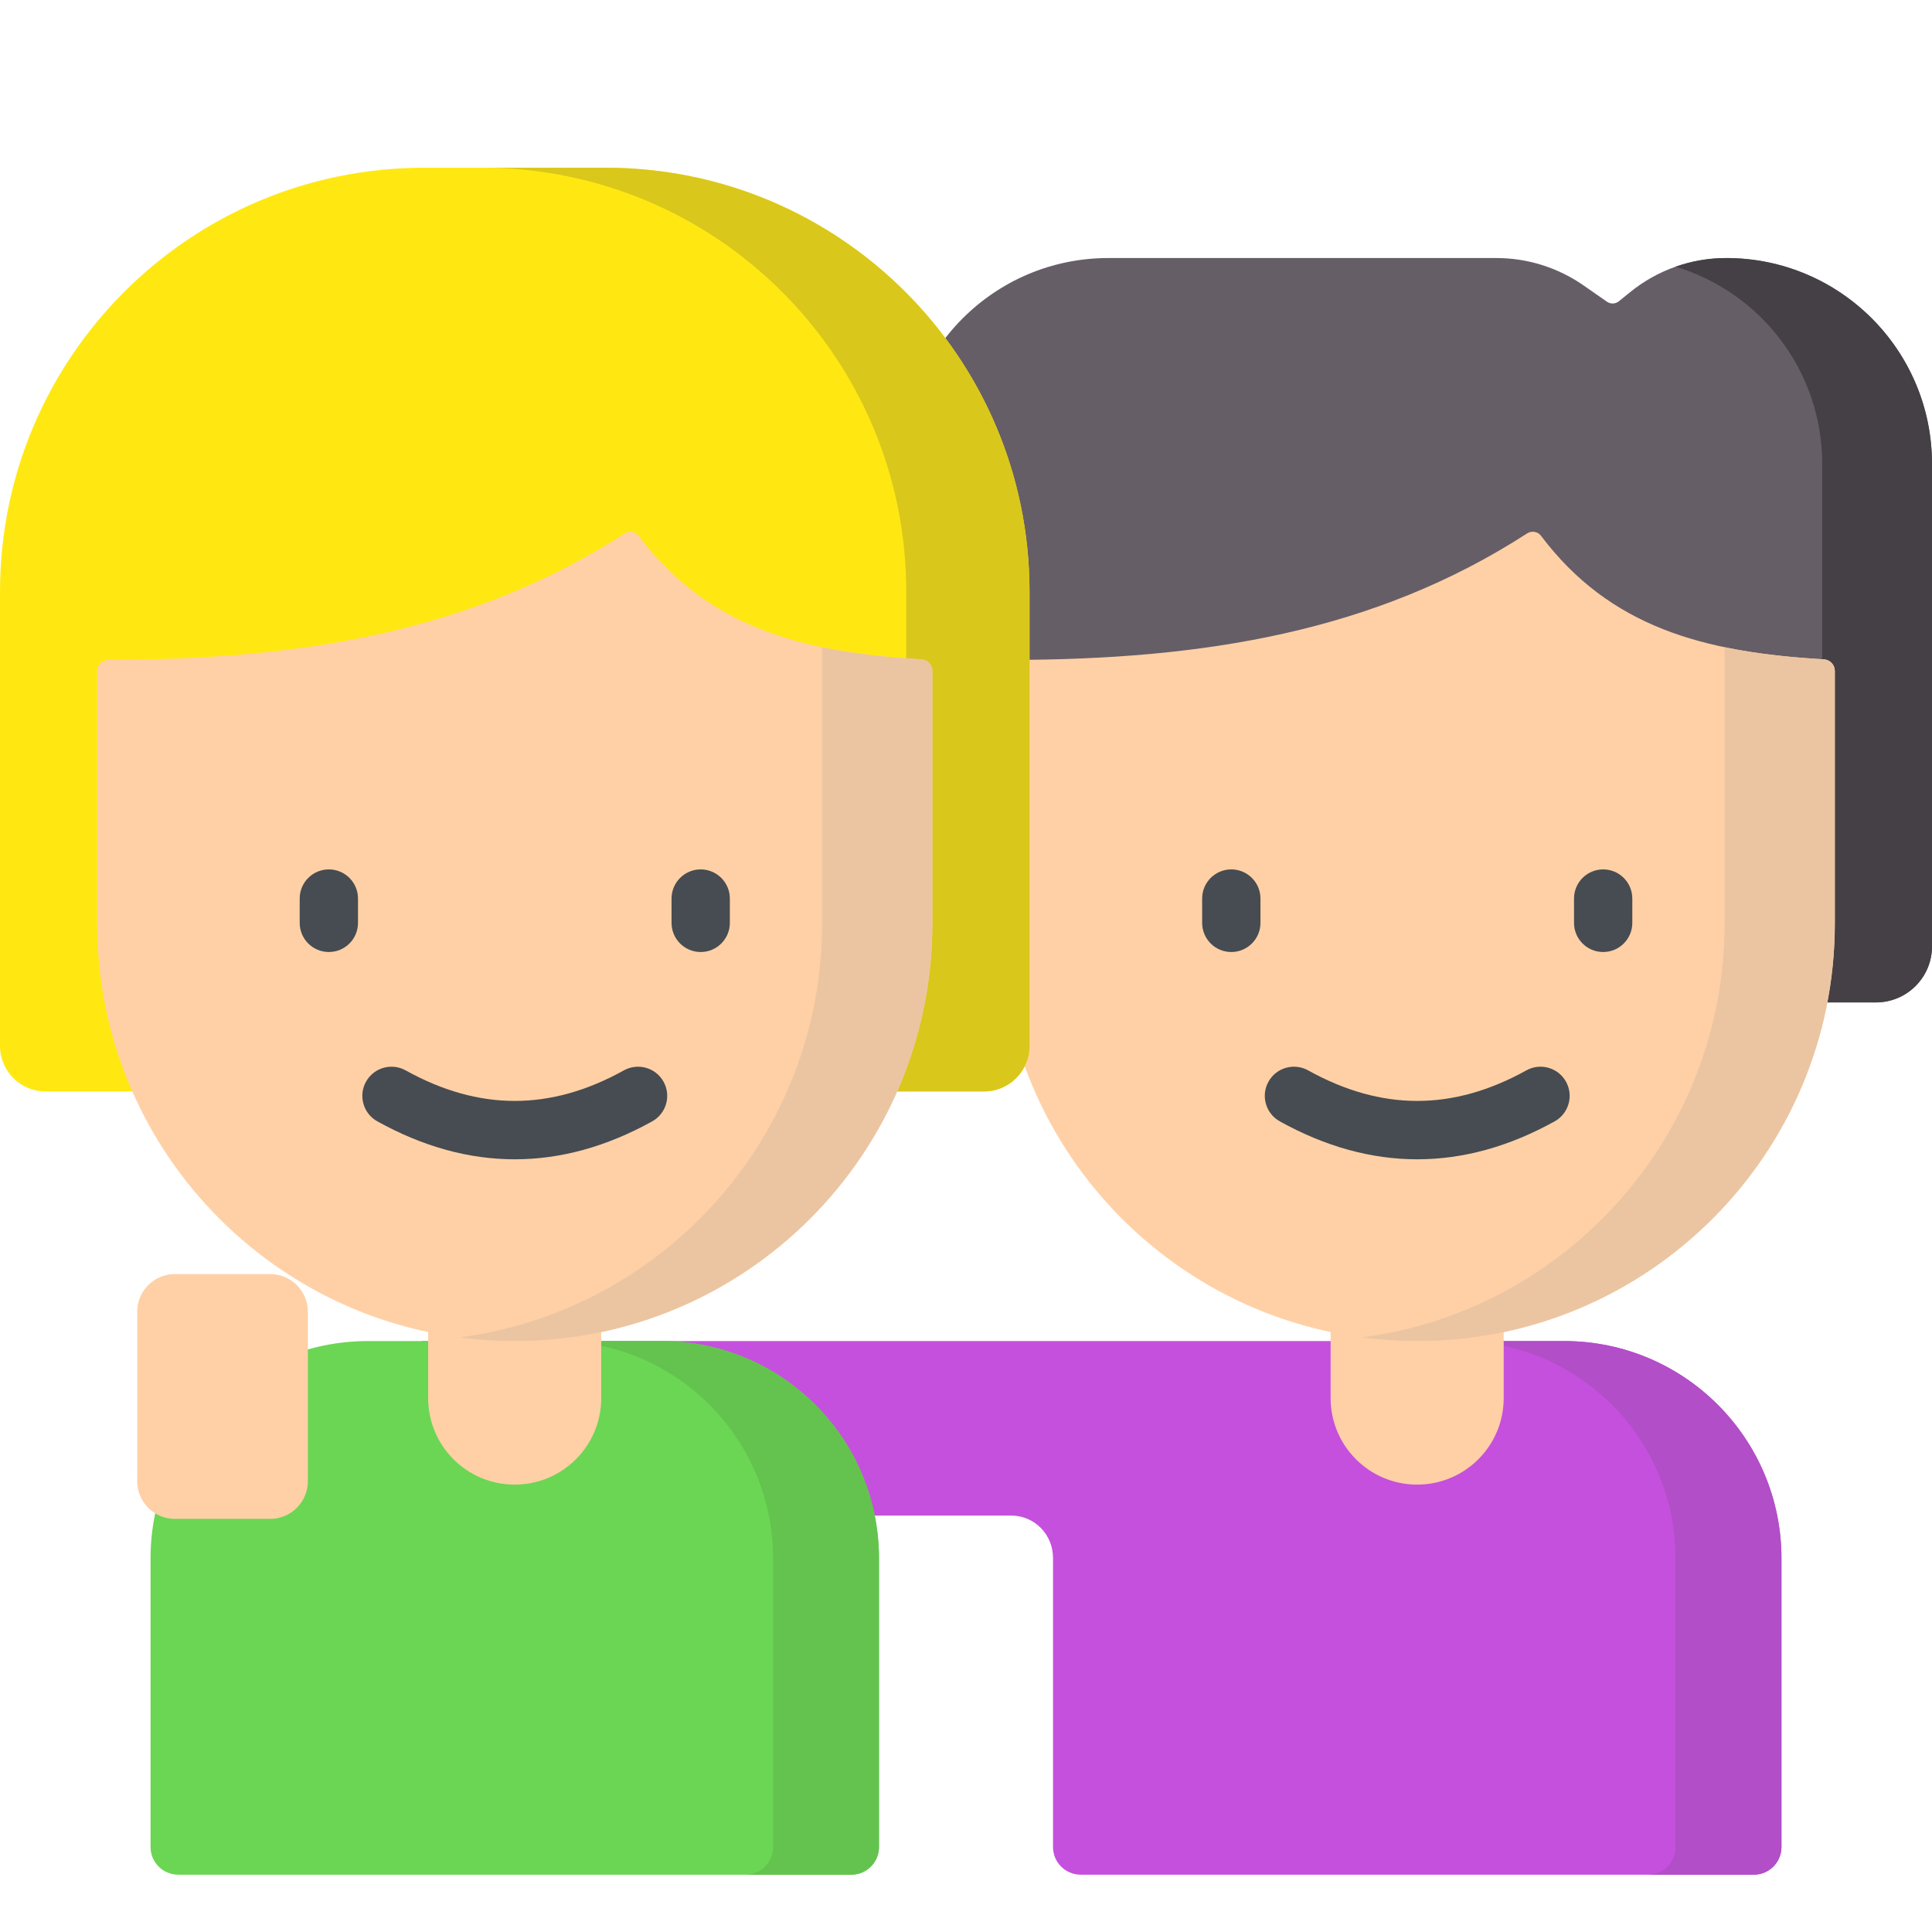
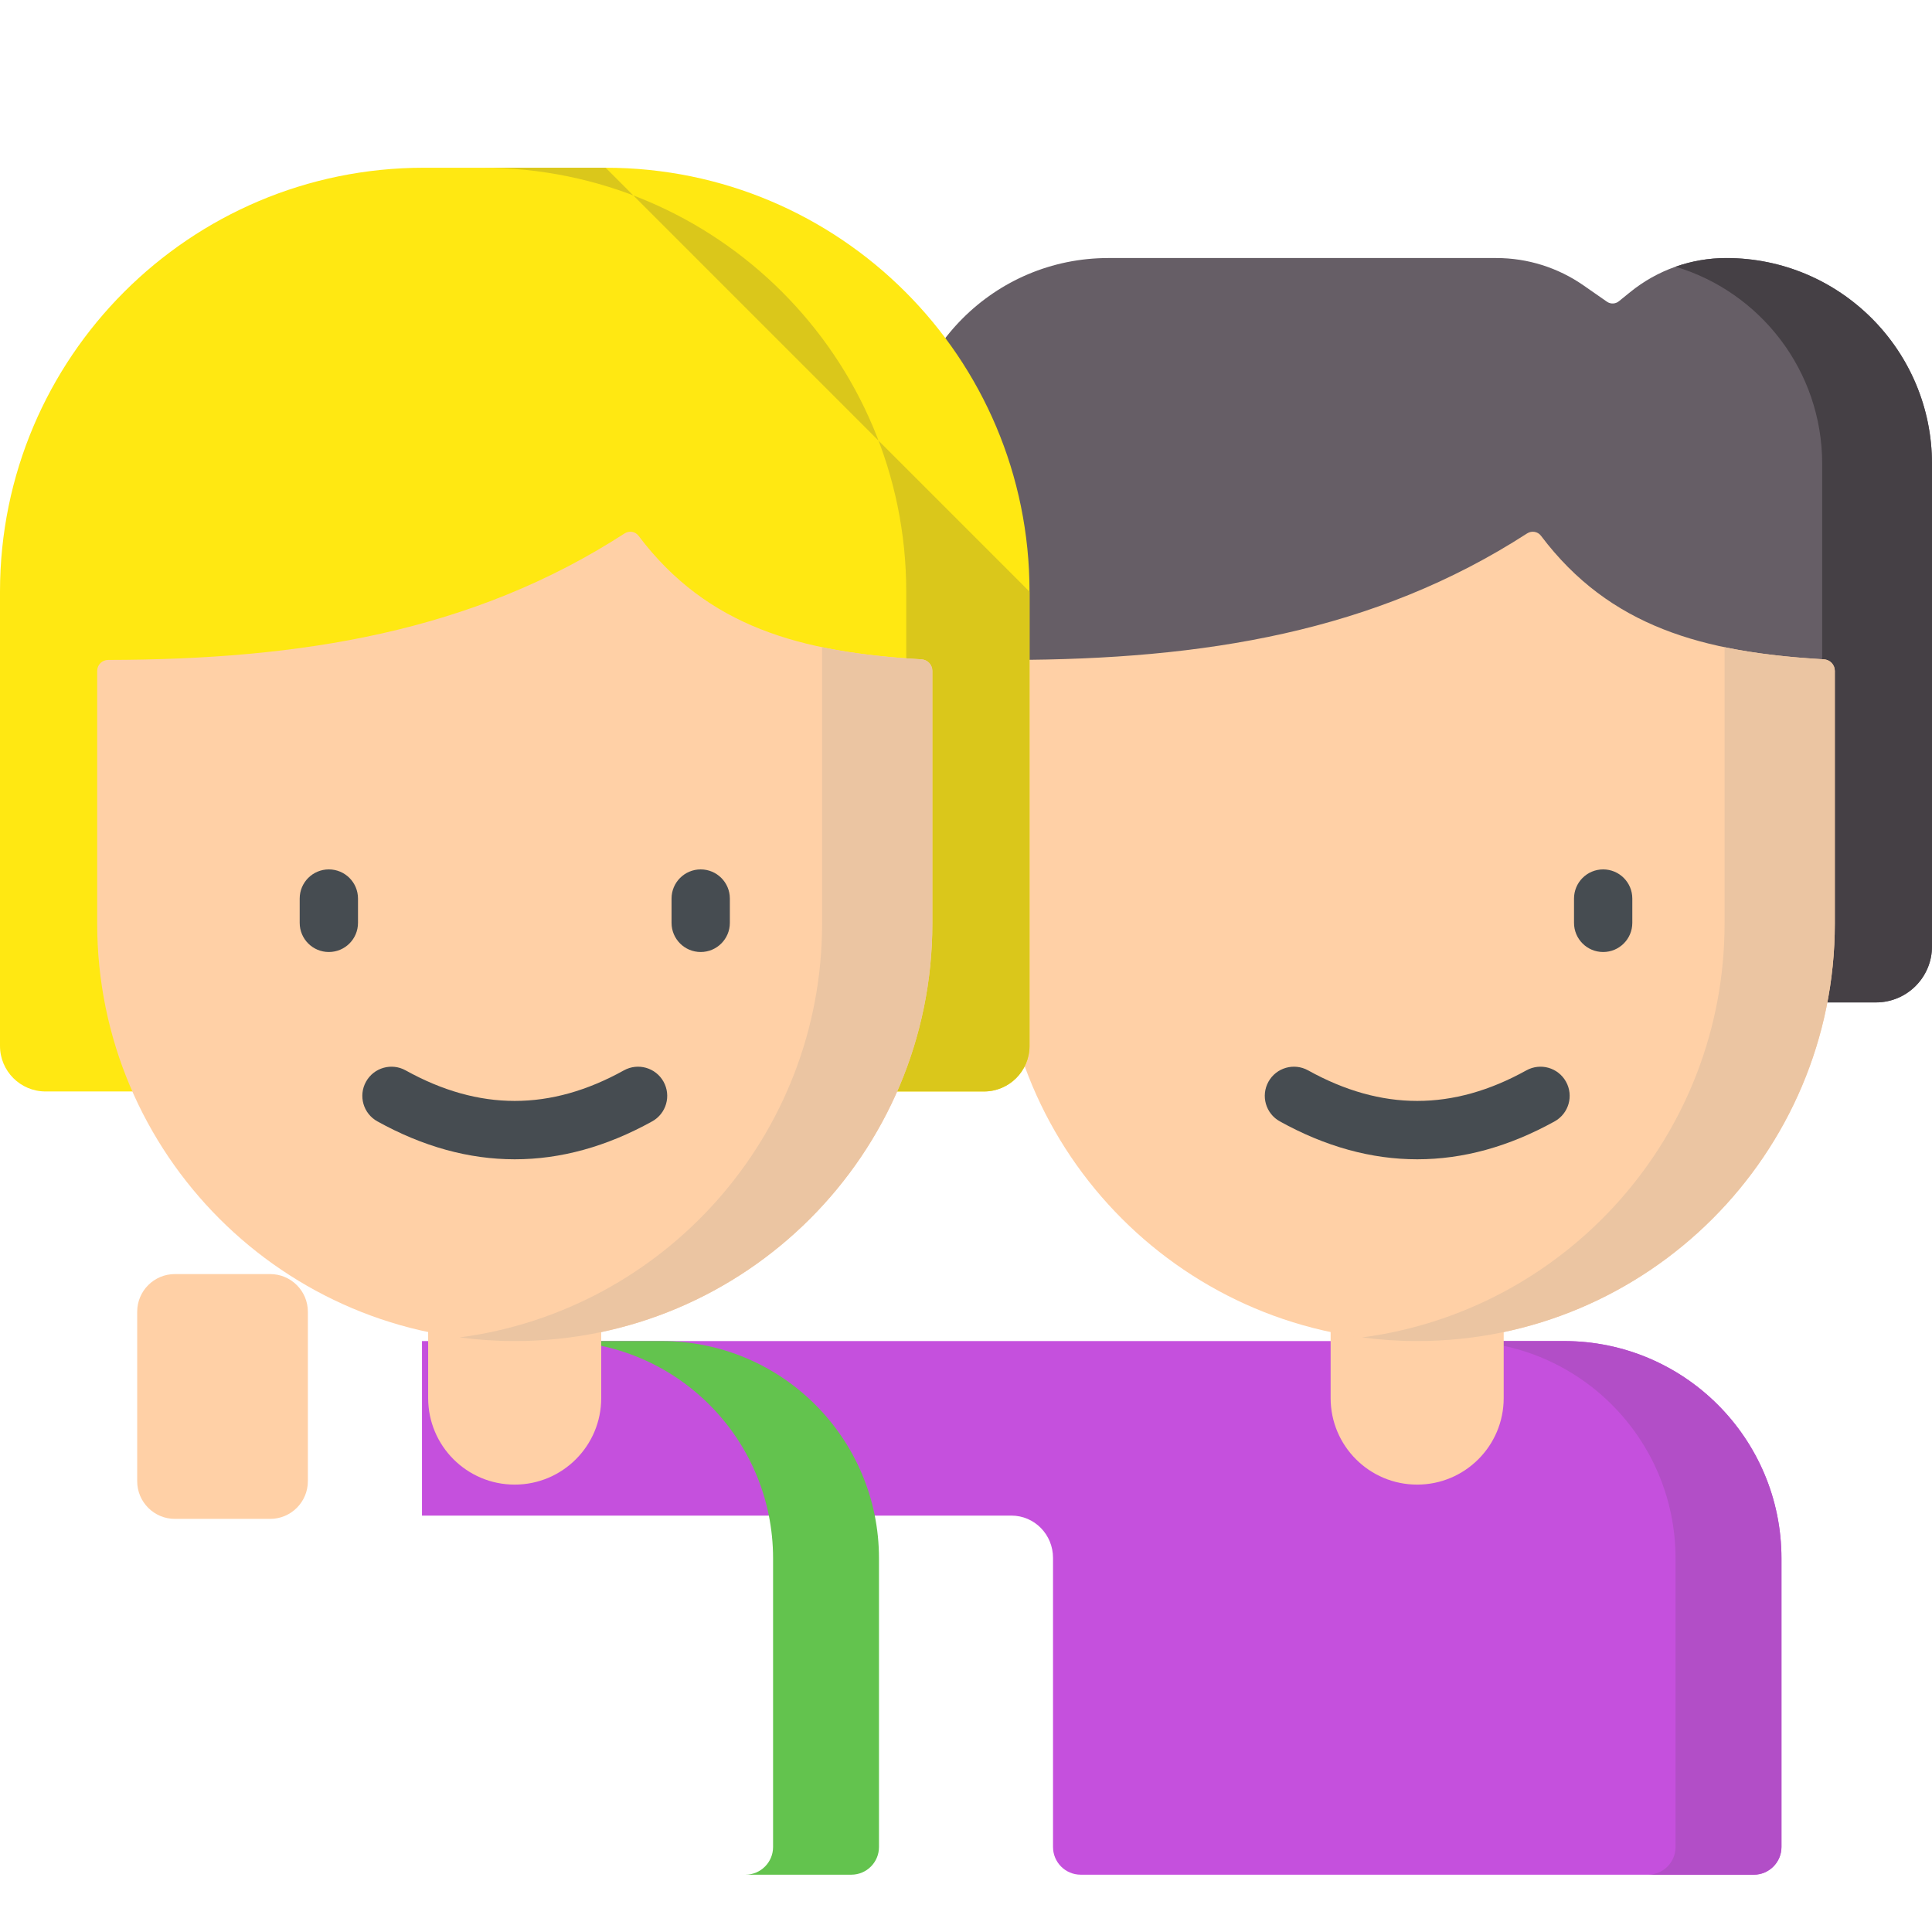
<svg xmlns="http://www.w3.org/2000/svg" width="100" height="100" viewBox="0 0 100 100" fill="none">
  <g clip-path="url(#clip0_17_517)">
    <path d="M80.957 69.413H78.057H69.481H68.655H65.755H21.842V78.447H52.347C53.553 78.447 54.506 79.435 54.504 80.64V80.663V95.601C54.504 96.392 55.146 97.034 55.937 97.034H90.775C91.566 97.034 92.208 96.392 92.208 95.601V80.663C92.208 74.45 87.171 69.413 80.957 69.413Z" fill="#C550DD" />
    <path d="M80.957 69.413H75.475C81.689 69.413 86.726 74.45 86.726 80.663V95.601C86.726 96.392 86.084 97.034 85.293 97.034H90.775C91.566 97.034 92.208 96.392 92.208 95.601V80.663C92.208 74.45 87.171 69.413 80.957 69.413Z" fill="#B24EC7" />
    <path d="M46.711 24.008V48.986C46.711 50.587 48.01 51.885 49.611 51.885H97.1C98.702 51.885 100 50.587 100 48.986V24.008C100 18.125 95.231 13.356 89.348 13.356C87.538 13.356 85.782 13.979 84.377 15.12L83.792 15.594C83.615 15.738 83.364 15.747 83.176 15.617L81.958 14.769C80.635 13.849 79.063 13.356 77.453 13.356H57.363C51.48 13.356 46.711 18.125 46.711 24.008Z" fill="#665E66" />
    <path d="M89.348 13.356C88.448 13.356 87.562 13.51 86.726 13.805C91.116 15.12 94.316 19.19 94.316 24.008V48.985C94.316 50.587 93.017 51.885 91.416 51.885H97.1C98.702 51.885 100 50.587 100 48.985V24.008C100 18.125 95.231 13.356 89.348 13.356Z" fill="#454045" />
    <path d="M76.491 61.117L70.476 60.763C68.94 60.763 68.873 67.959 68.873 67.959V72.364C68.873 74.838 70.878 76.843 73.352 76.843C75.825 76.843 77.831 74.838 77.831 72.364V67.959C77.831 67.959 78.027 61.117 76.491 61.117Z" fill="#FFD0A6" />
    <path d="M73.356 69.413C61.419 69.413 51.742 59.736 51.742 47.799V34.726C51.742 34.412 51.997 34.158 52.311 34.158C62.314 34.139 71.156 32.707 79.042 27.61C79.277 27.458 79.593 27.507 79.761 27.731C83.323 32.459 88.18 33.767 94.403 34.127C94.721 34.146 94.97 34.406 94.97 34.724V47.799C94.97 59.736 85.293 69.413 73.356 69.413Z" fill="#FFD0A6" />
    <path d="M94.403 34.127C92.572 34.021 90.86 33.832 89.264 33.499V47.798C89.264 58.768 81.091 67.828 70.503 69.225C71.436 69.348 72.388 69.412 73.356 69.412C85.293 69.412 94.97 59.736 94.97 47.798V34.724C94.97 34.406 94.721 34.145 94.403 34.127Z" fill="#EBC5A2" />
-     <path d="M63.732 49.276C62.898 49.276 62.223 48.601 62.223 47.767V46.509C62.223 45.675 62.899 45 63.732 45C64.566 45 65.241 45.675 65.241 46.509V47.767C65.241 48.601 64.566 49.276 63.732 49.276Z" fill="#464C51" />
    <path d="M82.979 49.276C82.146 49.276 81.471 48.601 81.471 47.767V46.509C81.471 45.675 82.146 45 82.979 45C83.813 45 84.488 45.675 84.488 46.509V47.767C84.488 48.601 83.813 49.276 82.979 49.276Z" fill="#464C51" />
    <path d="M73.356 60.005C70.979 60.005 68.602 59.35 66.242 58.041C65.513 57.636 65.251 56.718 65.655 55.989C66.059 55.26 66.978 54.998 67.707 55.402C71.508 57.511 75.203 57.511 79.005 55.402C79.734 54.998 80.652 55.26 81.056 55.989C81.461 56.718 81.198 57.636 80.469 58.041C78.109 59.35 75.732 60.005 73.356 60.005Z" fill="#464C51" />
    <path d="M50.931 56.494H2.357C1.055 56.494 0 55.439 0 54.137V30.624C0 18.506 9.824 8.682 21.942 8.682H31.347C43.465 8.682 53.288 18.506 53.288 30.624V54.137C53.288 55.439 52.233 56.494 50.931 56.494Z" fill="#FFE812" />
-     <path d="M31.347 8.682H24.966C37.084 8.682 46.907 18.506 46.907 30.624V54.137C46.907 55.438 45.852 56.494 44.55 56.494H50.931C52.233 56.494 53.288 55.438 53.288 54.137V30.624C53.288 18.506 43.465 8.682 31.347 8.682Z" fill="#DAC71B" />
-     <path d="M34.246 69.413H31.123H22.165H19.043C12.829 69.413 7.792 74.45 7.792 80.663V95.601C7.792 96.392 8.434 97.034 9.225 97.034H44.063C44.855 97.034 45.496 96.392 45.496 95.601V80.663C45.496 74.45 40.459 69.413 34.246 69.413Z" fill="#6BD654" />
+     <path d="M31.347 8.682H24.966C37.084 8.682 46.907 18.506 46.907 30.624V54.137C46.907 55.438 45.852 56.494 44.55 56.494H50.931C52.233 56.494 53.288 55.438 53.288 54.137V30.624Z" fill="#DAC71B" />
    <path d="M34.246 69.413H28.764C34.977 69.413 40.014 74.45 40.014 80.663V95.601C40.014 96.392 39.373 97.034 38.581 97.034H44.063C44.855 97.034 45.496 96.392 45.496 95.601V80.663C45.496 74.45 40.459 69.413 34.246 69.413Z" fill="#63C34E" />
    <path d="M29.78 61.117L23.765 60.763C22.229 60.763 22.161 67.959 22.161 67.959V72.364C22.161 74.838 24.166 76.843 26.64 76.843C29.114 76.843 31.119 74.838 31.119 72.364V67.959C31.119 67.959 31.316 61.117 29.78 61.117Z" fill="#FFD0A6" />
    <path d="M26.644 69.413C14.707 69.413 5.03 59.736 5.03 47.799V34.726C5.03 34.412 5.285 34.158 5.599 34.158C15.603 34.139 24.444 32.707 32.33 27.61C32.566 27.458 32.881 27.507 33.05 27.731C36.611 32.459 41.468 33.767 47.692 34.127C48.009 34.146 48.258 34.406 48.258 34.724V47.799C48.258 59.736 38.581 69.413 26.644 69.413Z" fill="#FFD0A6" />
    <path d="M47.692 34.127C45.861 34.021 44.149 33.832 42.552 33.499V47.798C42.552 58.768 34.38 67.828 23.791 69.225C24.725 69.348 25.677 69.412 26.644 69.412C38.581 69.412 48.258 59.736 48.258 47.798V34.724C48.258 34.406 48.009 34.145 47.692 34.127Z" fill="#EBC5A2" />
    <path d="M17.021 49.276C16.187 49.276 15.512 48.601 15.512 47.767V46.509C15.512 45.675 16.187 45 17.021 45C17.854 45 18.53 45.675 18.53 46.509V47.767C18.53 48.601 17.854 49.276 17.021 49.276Z" fill="#464C51" />
    <path d="M36.268 49.276C35.434 49.276 34.759 48.601 34.759 47.767V46.509C34.759 45.675 35.434 45 36.268 45C37.101 45 37.777 45.675 37.777 46.509V47.767C37.777 48.601 37.101 49.276 36.268 49.276Z" fill="#464C51" />
    <path d="M26.644 60.005C24.268 60.005 21.891 59.35 19.531 58.041C18.802 57.636 18.539 56.718 18.944 55.989C19.348 55.26 20.267 54.998 20.995 55.402C24.796 57.511 28.492 57.511 32.293 55.402C33.022 54.998 33.941 55.26 34.345 55.989C34.75 56.718 34.487 57.636 33.758 58.041C31.398 59.35 29.021 60.005 26.644 60.005Z" fill="#464C51" />
    <path d="M13.984 78.617H9.051C7.974 78.617 7.101 77.743 7.101 76.666V67.896C7.101 66.819 7.974 65.946 9.051 65.946H13.984C15.061 65.946 15.935 66.819 15.935 67.896V76.666C15.935 77.743 15.061 78.617 13.984 78.617Z" fill="#FFD0A6" />
  </g>
  <defs>
    <clipPath id="clip0_17_517">
      <rect width="100" height="100" fill="white" />
    </clipPath>
  </defs>
</svg>